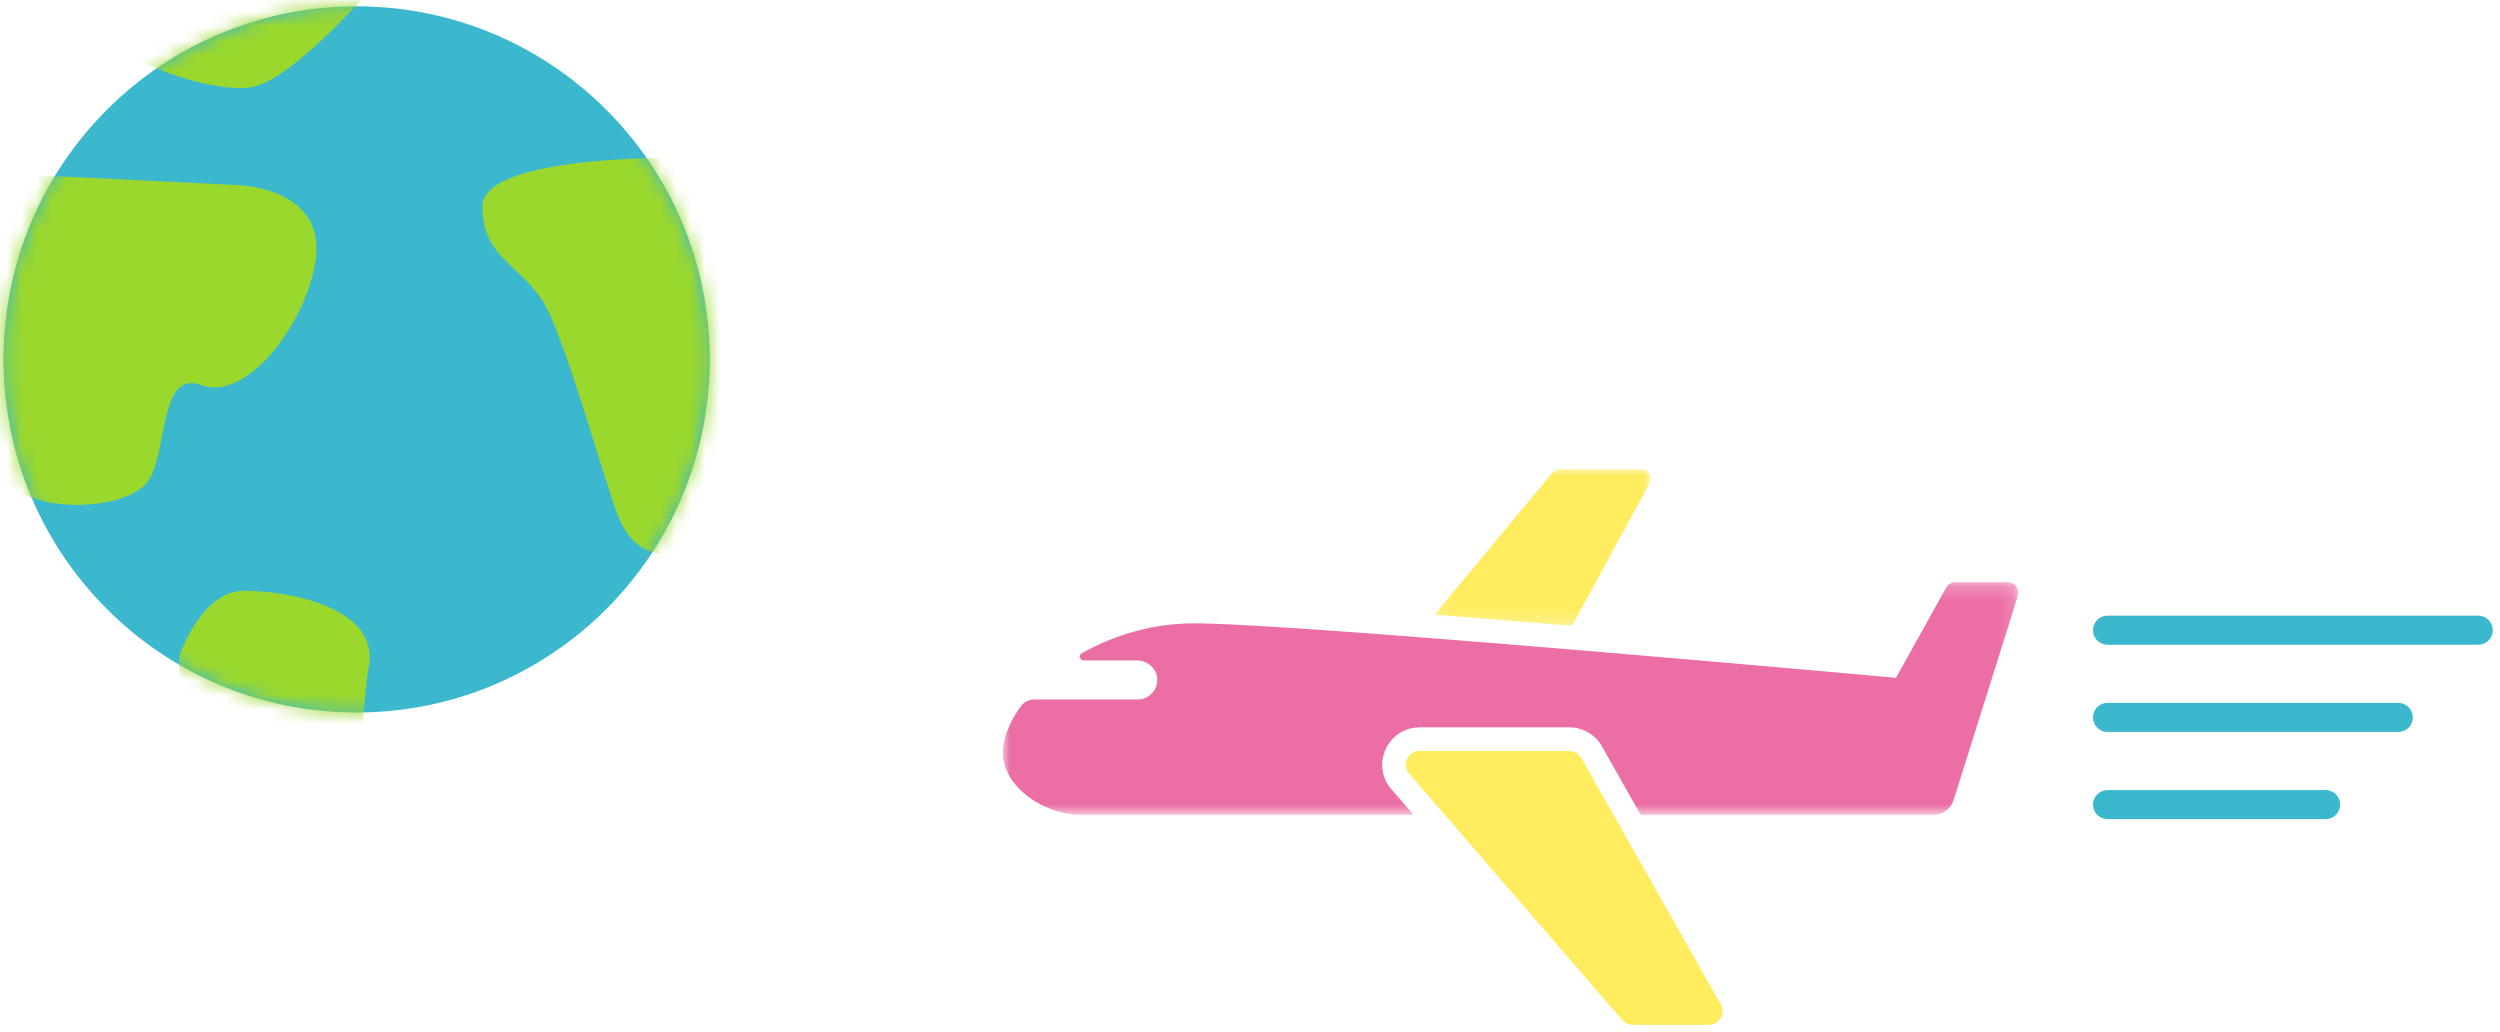
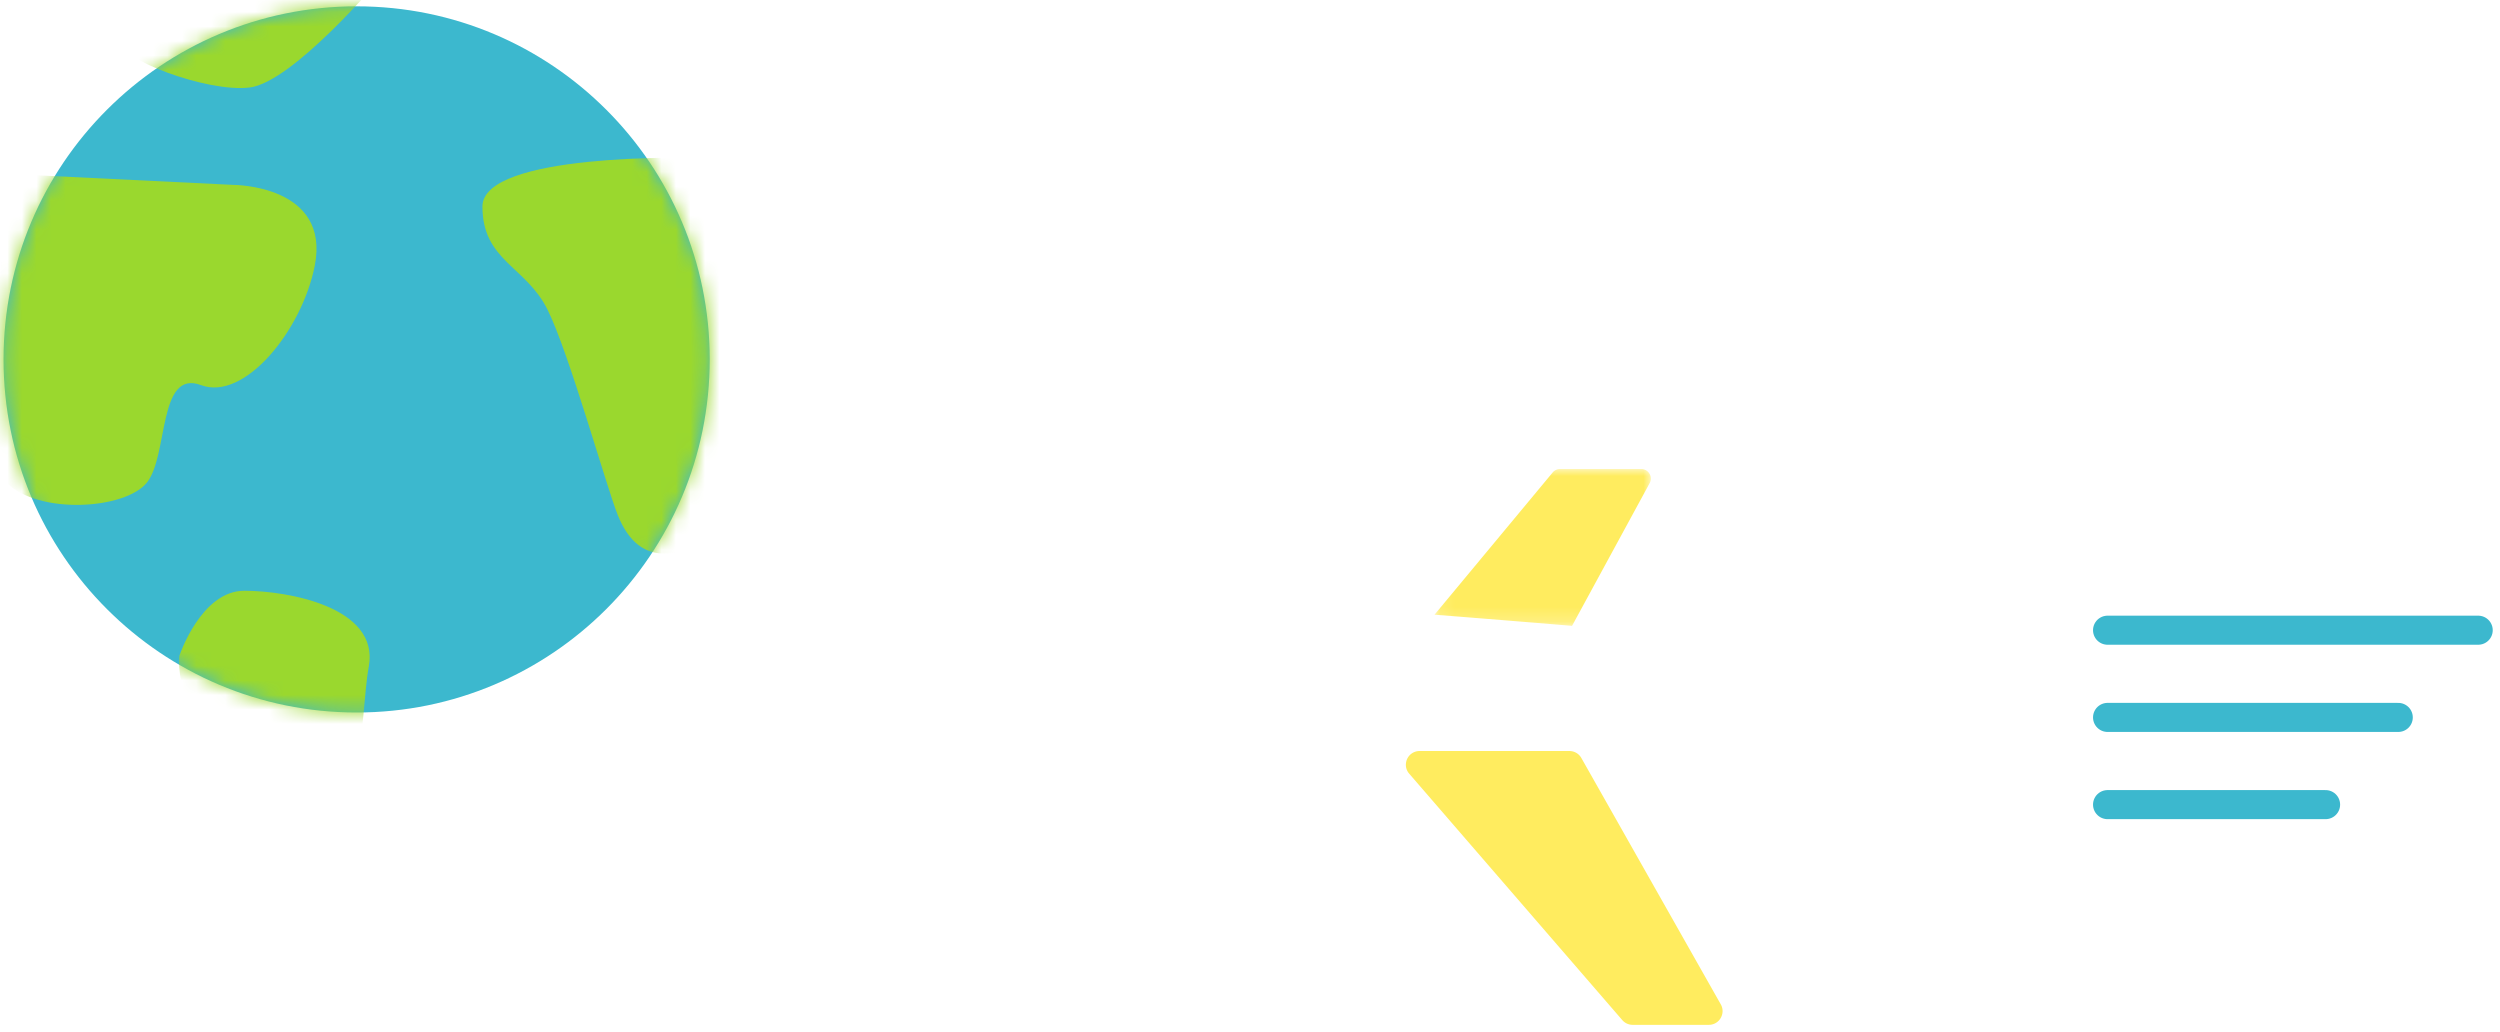
<svg xmlns="http://www.w3.org/2000/svg" xmlns:xlink="http://www.w3.org/1999/xlink" width="172" height="71" viewBox="0 0 172 71">
  <defs>
    <path id="a" d="M.119.018h14.886v10.788H.119z" />
-     <path id="c" d="M0 .204h69.86v15.998H0z" />
    <path id="e" d="M.243 24.412c0 13.416 10.876 24.293 24.293 24.293s24.293-10.877 24.293-24.293C48.829 10.995 37.953.118 24.536.118S.243 10.995.243 24.412z" />
    <path id="g" d="M.243 24.412c0 13.416 10.876 24.293 24.293 24.293s24.293-10.877 24.293-24.293C48.829 10.995 37.953.118 24.536.118S.243 10.995.243 24.412" />
    <path id="i" d="M.243 24.412c0 13.416 10.876 24.293 24.293 24.293s24.293-10.877 24.293-24.293C48.829 10.995 37.953.118 24.536.118S.243 10.995.243 24.412" />
    <path id="k" d="M.243 24.412c0 13.416 10.876 24.293 24.293 24.293s24.293-10.877 24.293-24.293C48.829 10.995 37.953.118 24.536.118S.243 10.995.243 24.412" />
  </defs>
  <g fill="none" fill-rule="evenodd">
    <g stroke="#3CB8CE" stroke-linecap="round" stroke-linejoin="round" stroke-width="2">
      <path d="M145 43.358h25.5M145 49.358h20M145 55.358h15" />
    </g>
    <g transform="translate(98.574 32.253)">
      <mask id="b" fill="#fff">
        <use xlink:href="#a" />
      </mask>
      <path fill="#FFEC5F" d="M14.924.984a.654.654 0 0 0-.574-.966H8.752a.653.653 0 0 0-.503.236l-8.13 9.785c3.045.238 6.264.5 9.464.767L14.924.984z" mask="url(#b)" />
    </g>
    <g transform="translate(69 39.85)">
      <mask id="d" fill="#fff">
        <use xlink:href="#c" />
      </mask>
      <path fill="#EB6EA5" d="M69.606.38a.725.725 0 0 0-.476-.176h-3.594a.73.73 0 0 0-.638.375l-3.455 6.205a3496.755 3496.755 0 0 0-23.136-2.012c-3.365-.28-6.736-.553-9.889-.797-7.007-.541-12.927-.937-15.253-.937-1.276 0-2.504.16-3.663.443a15.82 15.82 0 0 0-4.085 1.625.246.246 0 0 0-.128.209.258.258 0 0 0 .259.27h3.666c.351 0 .684.129.937.345a1.351 1.351 0 0 1 .41.616 1.344 1.344 0 0 1-.5 1.474 1.336 1.336 0 0 1-.789.255H2.167a1.17 1.17 0 0 0-.95.488c-.099.137-.19.274-.277.412-.607.961-.94 1.92-.94 2.78 0 2.266 2.74 4.247 5.379 4.247h22.865l-1.519-1.755a2.545 2.545 0 0 1-.135-3.187 2.538 2.538 0 0 1 2.08-1.068h10.305c.925 0 1.782.5 2.238 1.305l2.663 4.705h20.158a1.44 1.44 0 0 0 1.373-1.007l4.42-14.042a.732.732 0 0 0-.22-.773" mask="url(#d)" />
    </g>
    <path fill="#FFEC5F" d="M111.927 57.68l-.921-1.627-2.21-3.904a.938.938 0 0 0-.696-.47.92.92 0 0 0-.125-.009H97.67a.94.94 0 0 0-.934.8.92.92 0 0 0 .22.762l2.439 2.82 1.408 1.629 10.81 12.502a.946.946 0 0 0 .715.326h5.24a.941.941 0 0 0 .672-.28.965.965 0 0 0 .273-.643.937.937 0 0 0-.123-.486l-6.464-11.42z" />
    <g>
      <path fill="#3CB8CE" d="M48.829 24.728c0 13.416-10.877 24.292-24.293 24.292C11.119 49.02.243 38.144.243 24.728.243 11.31 11.119.435 24.536.435c13.416 0 24.293 10.876 24.293 24.293" />
      <g transform="translate(0 .316)">
        <mask id="f" fill="#fff">
          <use xlink:href="#e" />
        </mask>
        <path fill="#9AD82E" d="M47.712 10.543s-14.52-.372-14.52 3.35c0 3.724 2.979 4.096 4.468 7.075 1.49 2.978 4.034 12.132 4.84 14.147 1.49 3.723 4.468 3.351 8.563 0 4.095-3.35 1.117-15.636 1.117-15.636l-4.468-8.936z" mask="url(#f)" />
      </g>
      <g transform="translate(0 .316)">
        <mask id="h" fill="#fff">
          <use xlink:href="#g" />
        </mask>
        <path fill="#9AD82E" d="M.801 11.66l15.265.745s6.702 0 5.585 5.585c-.892 4.456-4.84 9.307-7.819 8.19-2.978-1.117-2.234 4.84-3.723 6.702-1.489 1.861-7.446 2.233-9.68 0C-1.805 30.648.8 11.66.8 11.66" mask="url(#h)" />
      </g>
      <g transform="translate(0 .316)">
        <mask id="j" fill="#fff">
          <use xlink:href="#i" />
        </mask>
        <path fill="#9AD82E" d="M12.343 44.796s1.489-4.468 4.467-4.468c2.979 0 9.309 1.117 8.564 5.212-.745 4.096.372 10.425-6.702 7.446-7.074-2.978-6.33-8.19-6.33-8.19" mask="url(#j)" />
      </g>
      <g transform="translate(0 .316)">
        <mask id="l" fill="#fff">
          <use xlink:href="#k" />
        </mask>
        <path fill="#9AD82E" d="M8.62 2.725c-.67.893 5.584 3.35 8.563 2.978 2.978-.372 8.935-7.446 8.935-7.446S10.854-.253 8.62 2.725" mask="url(#l)" />
      </g>
    </g>
  </g>
</svg>